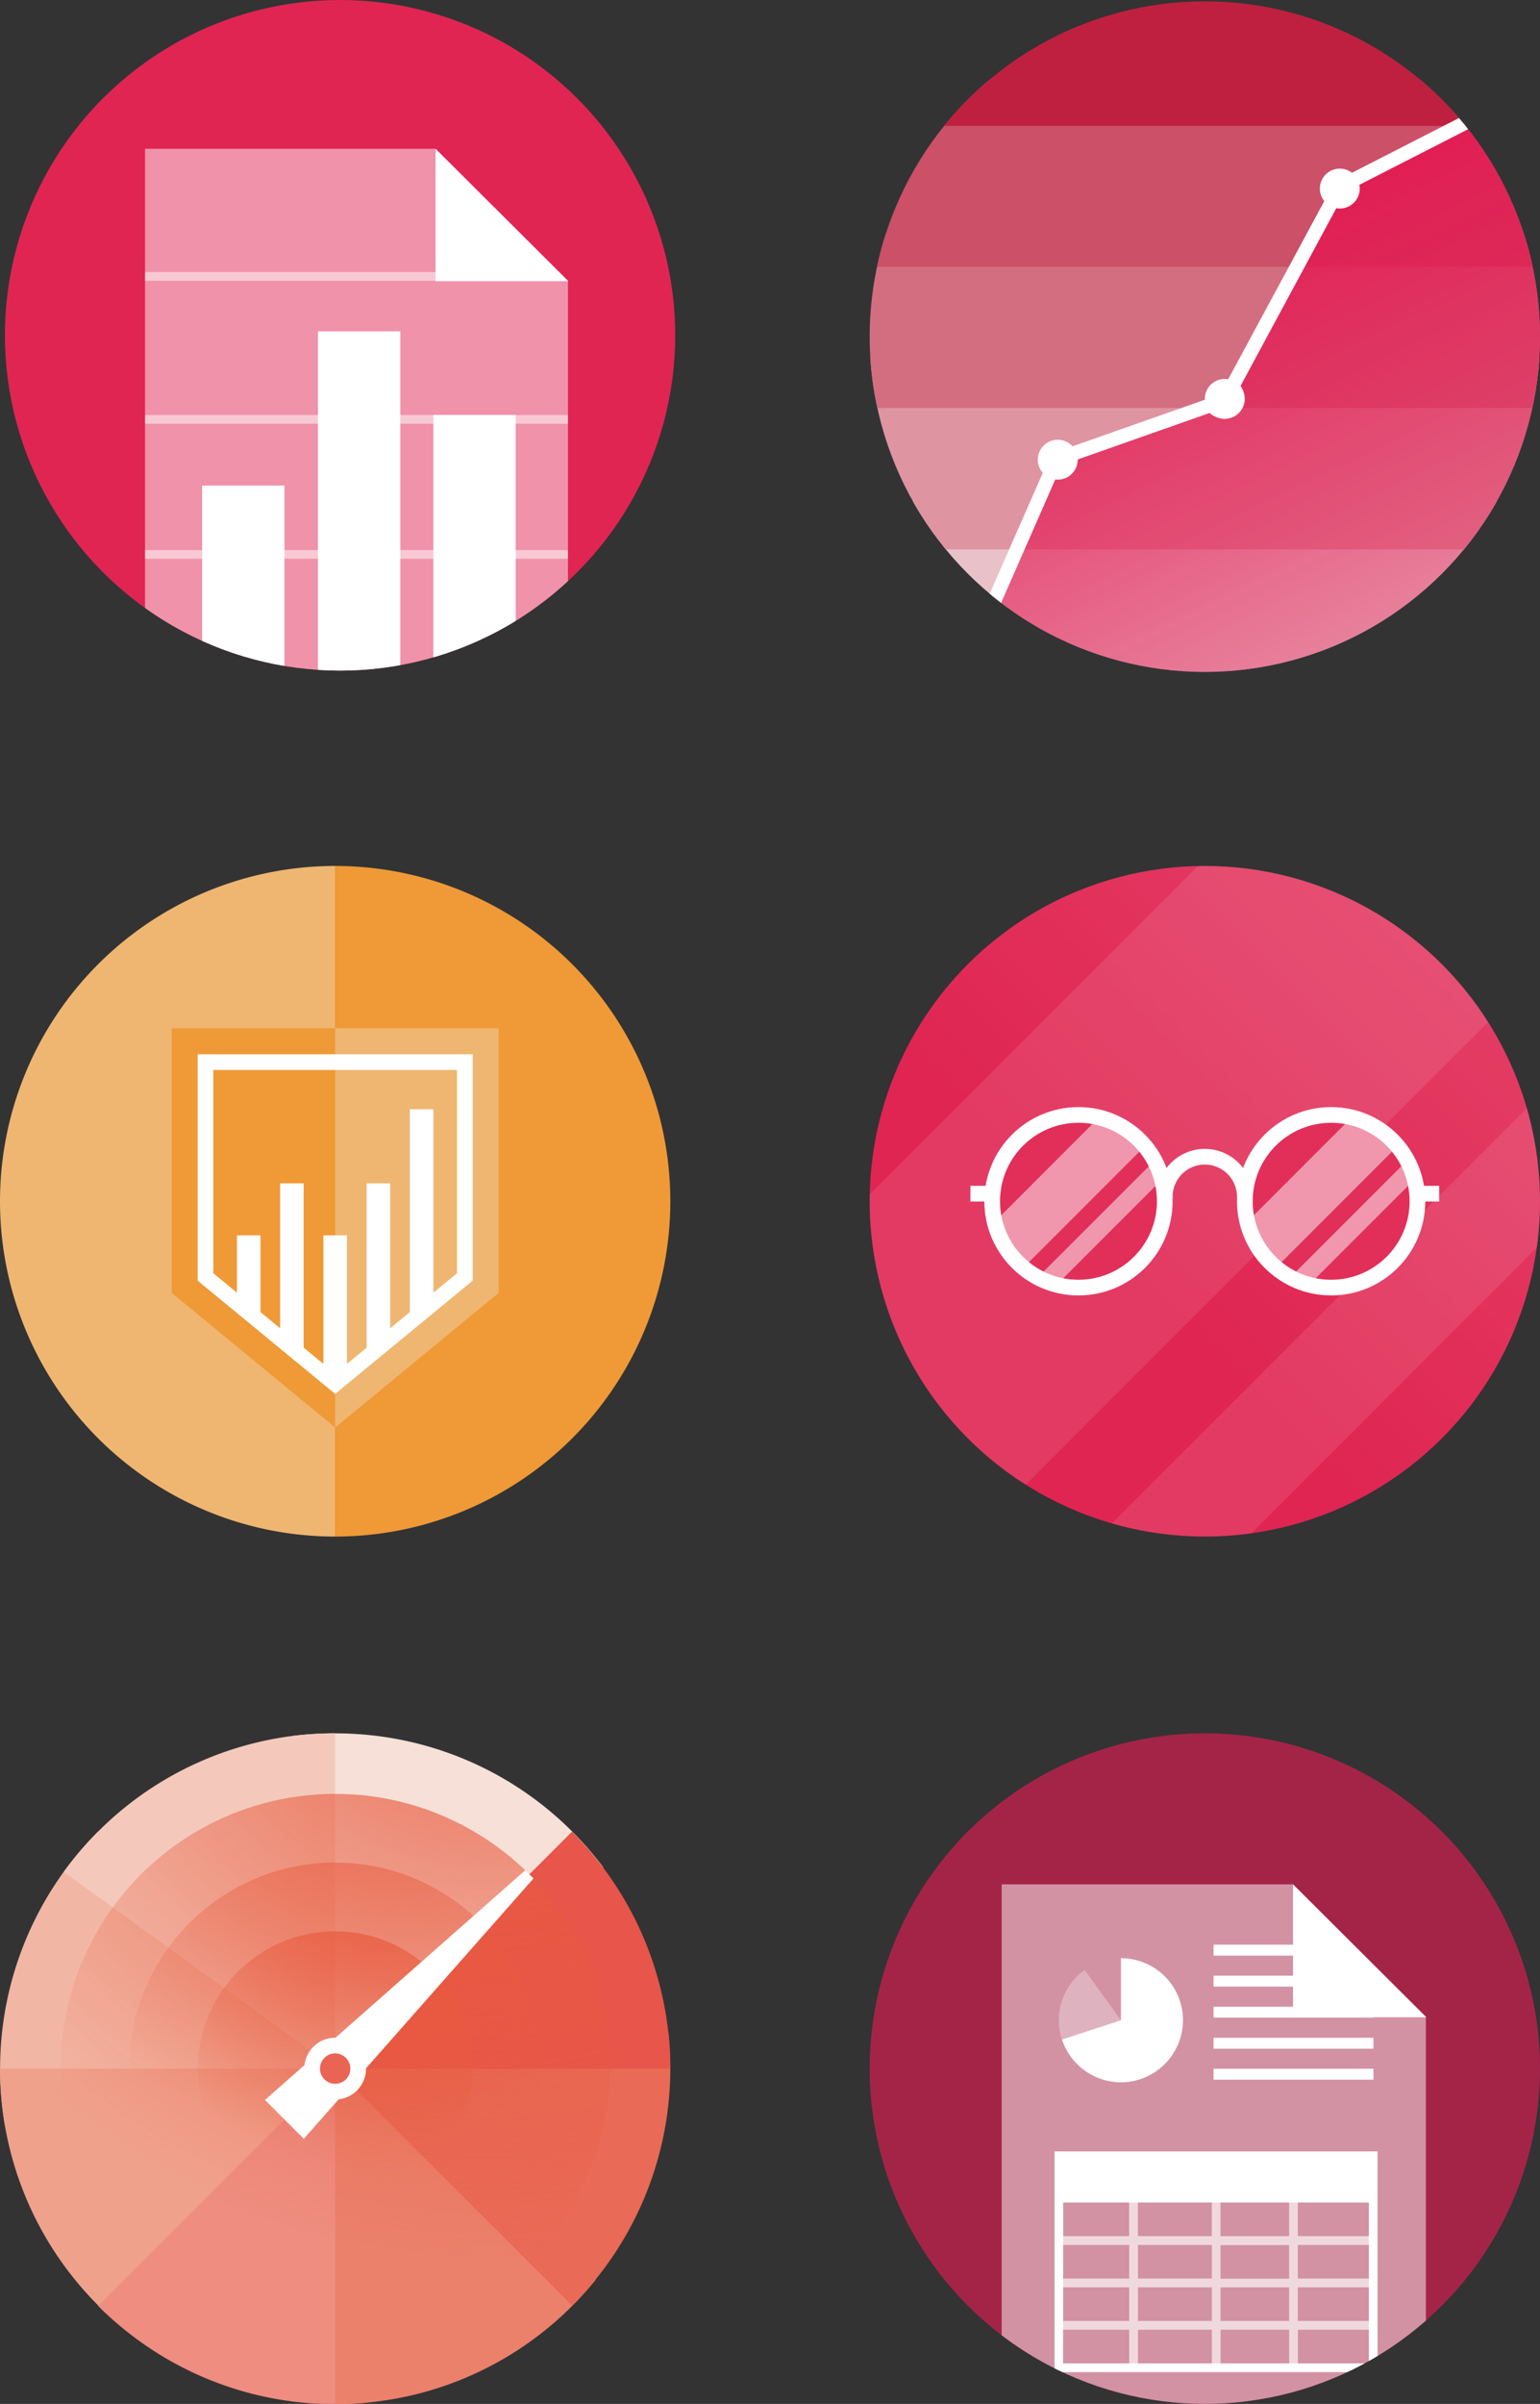
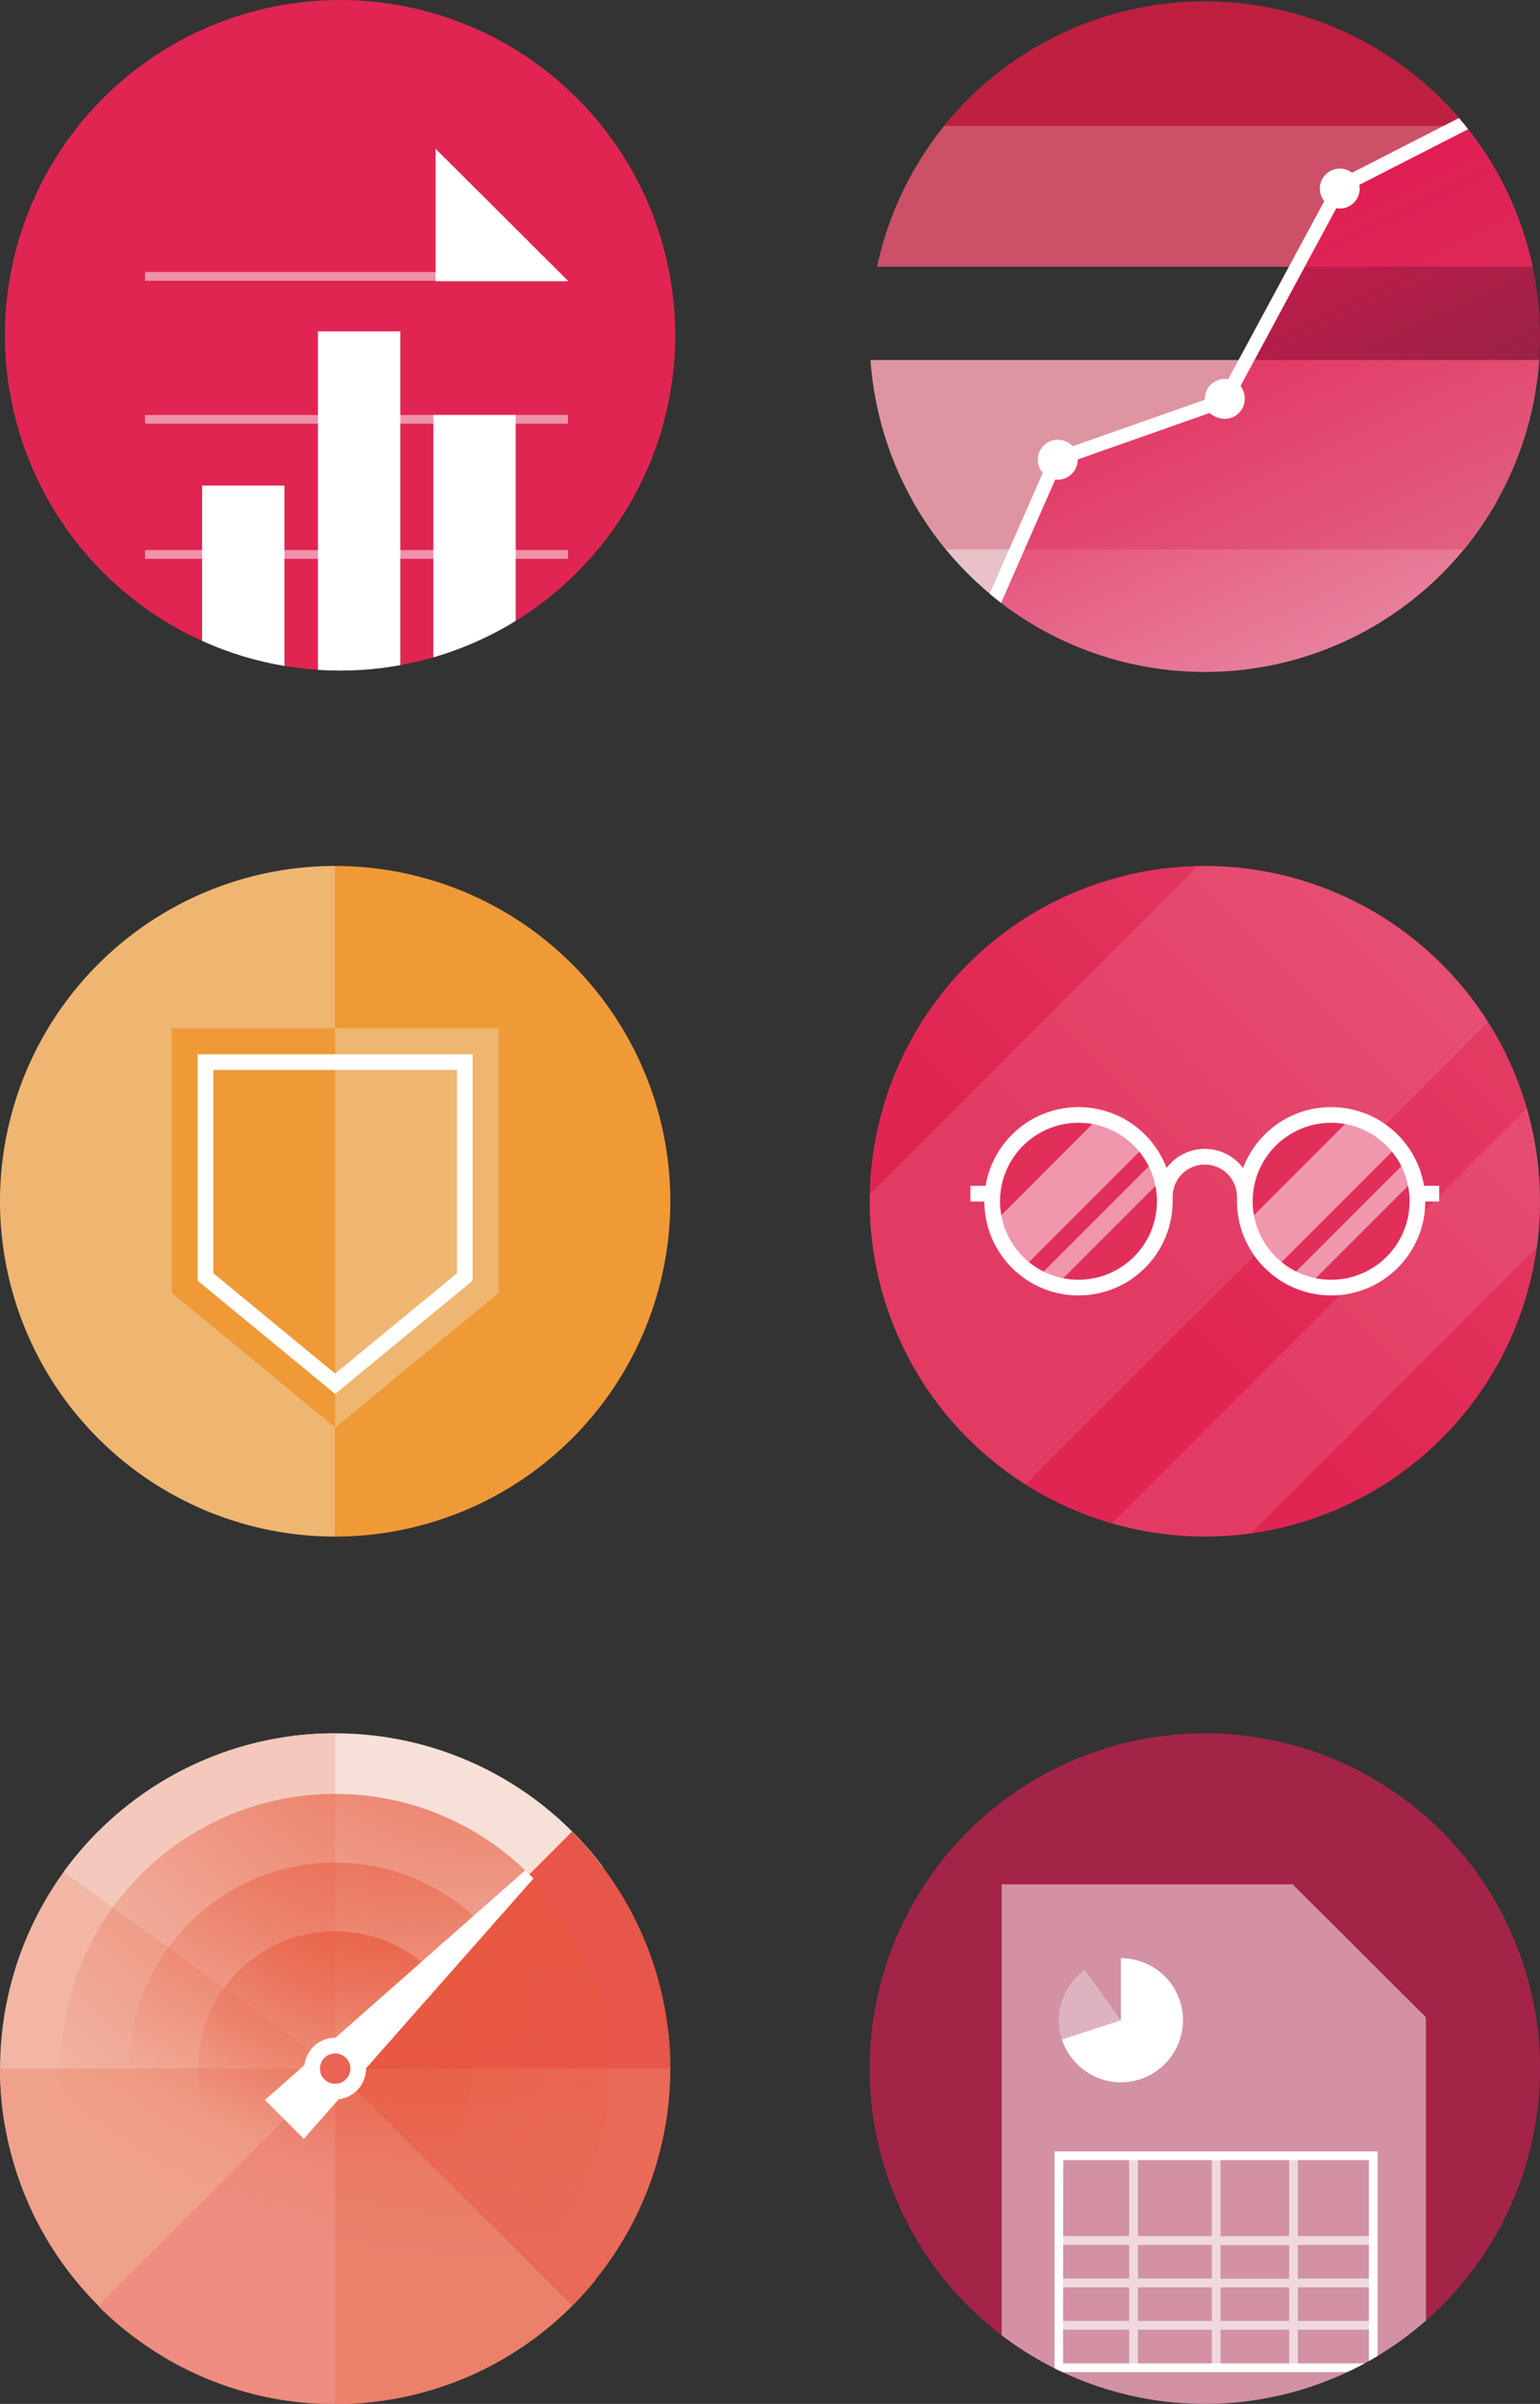
<svg xmlns="http://www.w3.org/2000/svg" xmlns:xlink="http://www.w3.org/1999/xlink" width="291.77" height="455.26" viewBox="0 0 291.77 455.26">
  <rect x="0" y="0" width="291.77" height="455.26" fill="#333333" stroke="none" />
  <defs />
  <defs>
    <radialGradient id="a" cx="151.91" cy="-145.32" r="127.64" gradientTransform="rotate(-10.93 2448.803 387.176)" gradientUnits="userSpaceOnUse">
      <stop offset="0" stop-color="#e85a3e" />
      <stop offset="1" stop-color="#e85a3e" stop-opacity="0" />
    </radialGradient>
    <radialGradient id="d" cx="85.67" cy="294.73" r="77.39" xlink:href="#a" />
    <radialGradient id="e" cx="130.08" cy="-143.09" r="98.97" xlink:href="#a" />
    <radialGradient id="f" cx="124.06" cy="-100.2" r="61.95" xlink:href="#a" />
    <clipPath id="b">
      <circle cx="228.27" cy="227.5" r="63.5" fill="none" />
    </clipPath>
    <clipPath id="g">
      <circle cx="228.27" cy="391.76" r="63.5" fill="none" />
    </clipPath>
    <clipPath id="h">
      <circle cx="228.27" cy="63.75" r="63.5" fill="none" />
    </clipPath>
    <clipPath id="j">
      <circle cx="64.43" cy="63.5" r="63.5" fill="none" />
    </clipPath>
    <linearGradient id="c" x1="213.19" x2="326.13" y1="239.83" y2="126.89" gradientUnits="userSpaceOnUse">
      <stop offset="0" stop-color="#fff" stop-opacity="0" />
      <stop offset="1" stop-color="#fff" />
    </linearGradient>
    <linearGradient id="i" x1="309.77" x2="237.61" y1="165.46" y2="14.55" gradientUnits="userSpaceOnUse">
      <stop offset="0" stop-color="#e41650" stop-opacity="0" />
      <stop offset="1" stop-color="#e51651" />
    </linearGradient>
  </defs>
  <g clip-path="url(#b)">
    <path fill="#e02552" d="M146.02 143.91h163.09V307H146.02z" />
    <path fill="url(#c)" d="M146.02 143.91h163.09V307H146.02z" opacity=".2" />
    <path fill="#fff" d="M134.649 256.332L266.12 124.859l42.264 42.264-131.472 131.472zm54.085 54.08L320.207 178.94l14.156 14.156L202.89 324.568z" opacity=".1" />
  </g>
  <circle cx="204.33" cy="227.5" r="16.35" fill="#e02552" stroke="#fff" stroke-miterlimit="10" stroke-width="2.97" />
  <path fill="none" stroke="#fff" stroke-miterlimit="10" stroke-width="2.97" d="M220.69 226.92a7.58 7.58 0 1115.15 0" />
  <circle cx="252.2" cy="227.5" r="16.35" fill="#e02552" stroke="#fff" stroke-miterlimit="10" stroke-width="2.97" />
  <path fill="#c38080" stroke="#fff" stroke-miterlimit="10" stroke-width="2.97" d="M183.86 226.06h4.12m80.57 0h4.12" />
  <circle cx="204.33" cy="227.5" r="16.35" fill="#fff" opacity=".05" />
  <circle cx="252.2" cy="227.5" r="16.35" fill="#fff" opacity=".05" />
  <path fill="#fff" d="M216.92 217.05l-23 23a16.19 16.19 0 01-5.4-8.72l19.71-19.72a16.24 16.24 0 018.69 5.44zm-16.75 26.3l20-20a15.28 15.28 0 00-1.41-3.56l-22.16 22.15zm64.61-26.3l-23 23a16.25 16.25 0 01-5.4-8.72l19.72-19.72a16.25 16.25 0 018.68 5.44zM248 243.35l20-20a15.3 15.3 0 00-1.42-3.56l-22.15 22.15z" opacity=".5" />
  <path fill="#efb671" d="M63.5 164a63.5 63.5 0 000 127z" />
  <path fill="#ef9a37" d="M63.5 164v127a63.5 63.5 0 000-127zm-30.97 80.85l30.97 25.5v-75.6H32.53v50.1z" />
  <path fill="#efb671" d="M94.47 244.85v-50.1H63.5v75.6l30.97-25.5z" />
-   <path fill="none" stroke="#fff" stroke-miterlimit="10" stroke-width="4.46" d="M47.12 248.57v-14.61m8.18 21.35v-31.2m8.2 37.95v-28.1m8.19 21.35v-31.2m8.19 24.46v-38.5" />
  <path fill="none" stroke="#fff" stroke-miterlimit="10" stroke-width="2.97" d="M38.93 241.83v-40.68h49.14v40.68L63.5 262.06l-24.57-20.23z" />
  <path fill="#f6e0d7" d="M108.4 346.85a64.45 64.45 0 015.89 6.78L73.9 384l-8.1 6-2.3 1.73-.36-2.85-1.3-10-6.45-50.11a65.77 65.77 0 018.11-.5 63.33 63.33 0 0144.9 18.58z" />
  <path fill="#f2b6a4" d="M63.5 391.76l-2.85.5-10 1.77L1 402.89a63.58 63.58 0 0111.07-48.39 64.47 64.47 0 016.53-7.65l35.7 35.72 7.15 7.15z" />
  <path fill="#f4c9bb" d="M63.5 328.26v63.5l-2.33-1.69-8.17-5.95-40.93-29.62a64.47 64.47 0 016.53-7.65 63.4 63.4 0 0136.79-18.09 65.77 65.77 0 018.11-.5z" />
  <path fill="#f0a18c" d="M63.5 391.76L61.74 394l-6.18 8-30.83 40a61.55 61.55 0 01-6.13-5.39A63.44 63.44 0 010 391.76z" />
  <path fill="#ee8d80" d="M69.69 455c-2 .2-4.1.31-6.19.31a63.27 63.27 0 01-38.77-13.21 61.55 61.55 0 01-6.13-5.39L54.3 401l7.15-7.15 2-2 .28 2.87 1 10.07z" />
  <path fill="#eb806b" d="M73.61 400l39.22 31.79a62.45 62.45 0 01-4.43 4.92A63.27 63.27 0 0169.69 455c-2 .2-4.1.31-6.19.31v-63.5l2.25 1.81z" />
  <path fill="#e96a56" d="M126.61 384.72a63.52 63.52 0 01-13.78 47 62.45 62.45 0 01-4.43 4.92L72.7 401l-7.17-7.15-2-2 2.86-.32 10.07-1.13z" />
  <path fill="#e8554a" d="M127 391.76H63.5l2-2 7.17-7.15 35.7-35.72a64.45 64.45 0 015.89 6.78A63.51 63.51 0 01127 391.76z" />
  <circle cx="63.5" cy="391.76" r="52.03" fill="url(#a)" />
  <circle cx="63.5" cy="391.76" r="13.01" fill="url(#d)" />
  <circle cx="63.5" cy="391.76" r="39.02" fill="url(#e)" />
  <circle cx="63.5" cy="391.76" r="26.01" fill="url(#f)" />
  <path fill="#fff" d="M50.2 397.7l49.32-43.51 1.55 1.56-43.51 49.31-7.36-7.36z" />
  <circle cx="63.5" cy="391.76" r="5.85" fill="#fff" />
  <circle cx="63.5" cy="391.76" r="2.88" fill="#ea6454" />
  <path fill="none" d="M127 391.76a63.19 63.19 0 01-14.17 40 62.45 62.45 0 01-4.43 4.92A63.27 63.27 0 0169.69 455c-2 .2-4.1.31-6.19.31a63.27 63.27 0 01-38.77-13.21 61.55 61.55 0 01-6.13-5.39 63.52 63.52 0 01-6.53-82.16 64.47 64.47 0 016.53-7.65 63.4 63.4 0 0136.79-18.09 65.77 65.77 0 018.11-.5 63.33 63.33 0 0144.9 18.59 64.45 64.45 0 015.89 6.78A63.51 63.51 0 01127 391.76z" />
  <g clip-path="url(#g)">
    <circle cx="228.27" cy="391.76" r="63.5" fill="#a42448" />
    <path fill="#fff" d="M244.9 356.86h-55.12v102.81h80.37v-77.64l-25.25-25.17z" opacity=".5" style="isolation:isolate" />
    <path fill="#fff" d="M224.13 382.6a11.8 11.8 0 01-11.76 11.76 11.82 11.82 0 01-11.17-8.11l11.17-3.65v-11.75a11.75 11.75 0 0111.76 11.75z" />
    <path fill="#fff" d="M212.37 382.6l-11.17 3.65a11.62 11.62 0 014.3-13.16z" opacity=".3" />
    <path fill="#fff" d="M260.21 425.15v-1.66h-14.32v-15.23h-1.65v15.23h-13v-15.23h-1.65v15.23h-14v-15.23h-1.66v15.23h-13.31v1.66h13.32v6.37h-13.32v1.66h13.32v6.37h-13.32v1.66h13.32v7.2h1.66v-7.2h14v7.2h1.65v-7.2h13v7.2h1.65v-7.2h14.32v-1.66h-14.33v-6.37h14.32v-1.66h-14.32v-6.37zm-44.61 0h14v6.37h-14zm0 14.4v-6.37h14v6.37zm28.64 0h-13v-6.37h13zm0-8h-13v-6.37h13z" opacity=".65" style="isolation:isolate" />
    <path fill="#fff" d="M261 449.24h-61.21v-41.8H261zm-59.59-1.66h57.94v-38.49h-57.9z" />
-     <path fill="#fff" d="M200.62 408.51h59.6v8.61h-59.6zm29.3-22.59h30.29v2.07h-30.29zm0 5.87h30.29v2.07h-30.29zm0-17.63h30.29v2.07h-30.29zm0 5.88h30.29v2.07h-30.29zm0-11.75h22.43v2.07h-22.43z" />
-     <path fill="#fff" d="M270.23 382.03h-25.25v-25.17l25.25 25.17z" />
  </g>
  <g clip-path="url(#h)">
    <path fill="#e9c1c9" d="M154.55 94.92h175.63v35.67H154.55z" />
    <path fill="#df94a2" d="M154.55 68.18h175.63v35.87H154.55z" />
-     <path fill="#d36e80" d="M154.55 44.12h175.63v33.15H154.55z" />
    <path fill="#cc5067" d="M154.55 15.15h175.63v35.37H154.55z" />
    <path fill="#bf203f" d="M154.55-3.09h175.63v26.93H154.55z" />
    <path fill="url(#i)" d="M184.59 122.46l15.54-35.44 31.92-11.24 21.83-40.4 39.58-20.25 57.02-2.05-23.35 166.68-129.07-10.37-13.47-46.93z" />
    <circle cx="253.84" cy="35.71" r="3.78" fill="#fff" />
    <path fill="#fff" d="M234.82 72.78c3.09 4-1.49 8.62-5.54 5.54-3.09-4.05 1.49-8.63 5.54-5.54z" />
    <circle cx="200.4" cy="87.06" r="3.78" fill="#fff" />
    <path fill="#fff" d="M328.28 181.2L197 170.64l-13.85-48.28 16-36.41 32-11.26 21.75-40.31 40.22-20.57L352 11.68zm-129.19-13.07L326 178.33l22.94-163.86-55.13 2-39 19.93L233 76.86l-31.88 11.23L186 122.55z" />
  </g>
  <g clip-path="url(#j)">
    <circle cx="64.43" cy="63.5" r="63.5" fill="#e02552" />
-     <path fill="#fff" d="M82.44 28.17H27.48v102.49h80.13v-77.4L82.44 28.17z" opacity=".5" style="isolation:isolate" />
    <path fill="#fff" d="M107.69 53.26H82.52V28.17l25.17 25.09z" />
    <path fill="#fff" d="M27.48 104.17h80.13v1.65H27.48zm0-25.58h80.13v1.65H27.48zm0-27.07h73.44v1.65H27.48z" opacity=".5" />
    <path fill="#fff" d="M38.29 91.96h15.6v38.7h-15.6zm21.95-29.21h15.6v67.83h-15.6zm21.87 15.84h15.6v52.07h-15.6z" />
  </g>
</svg>